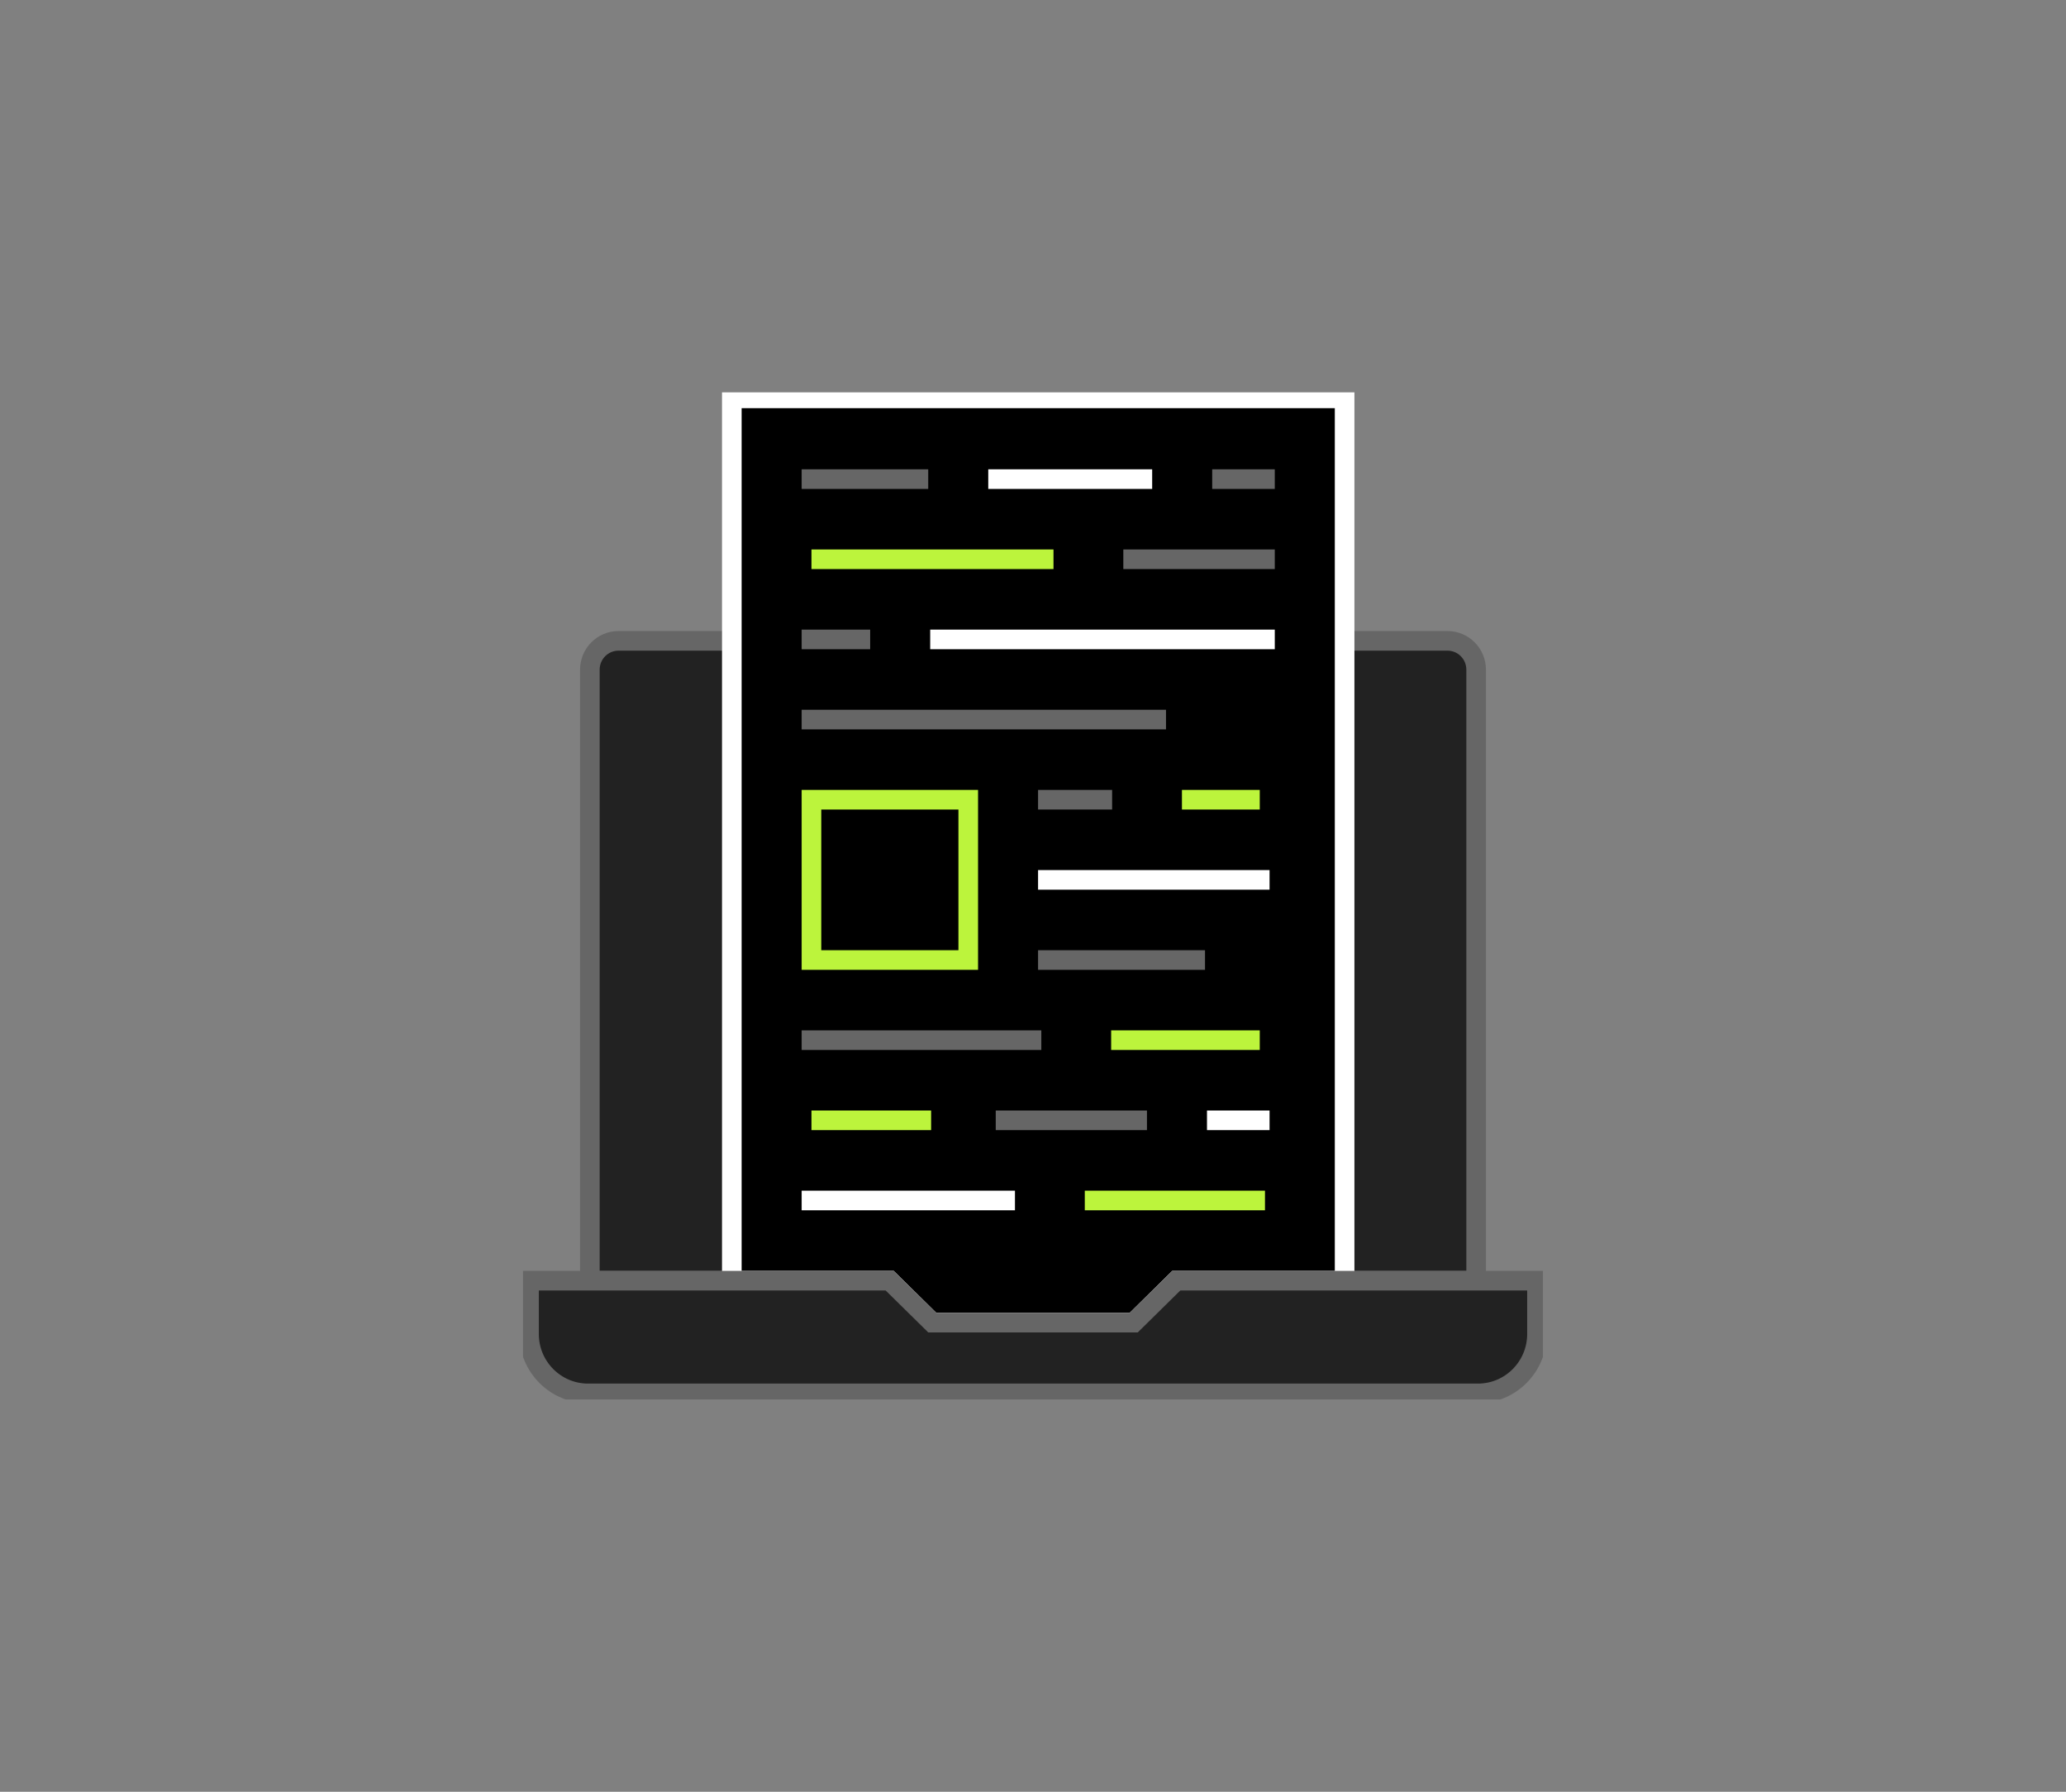
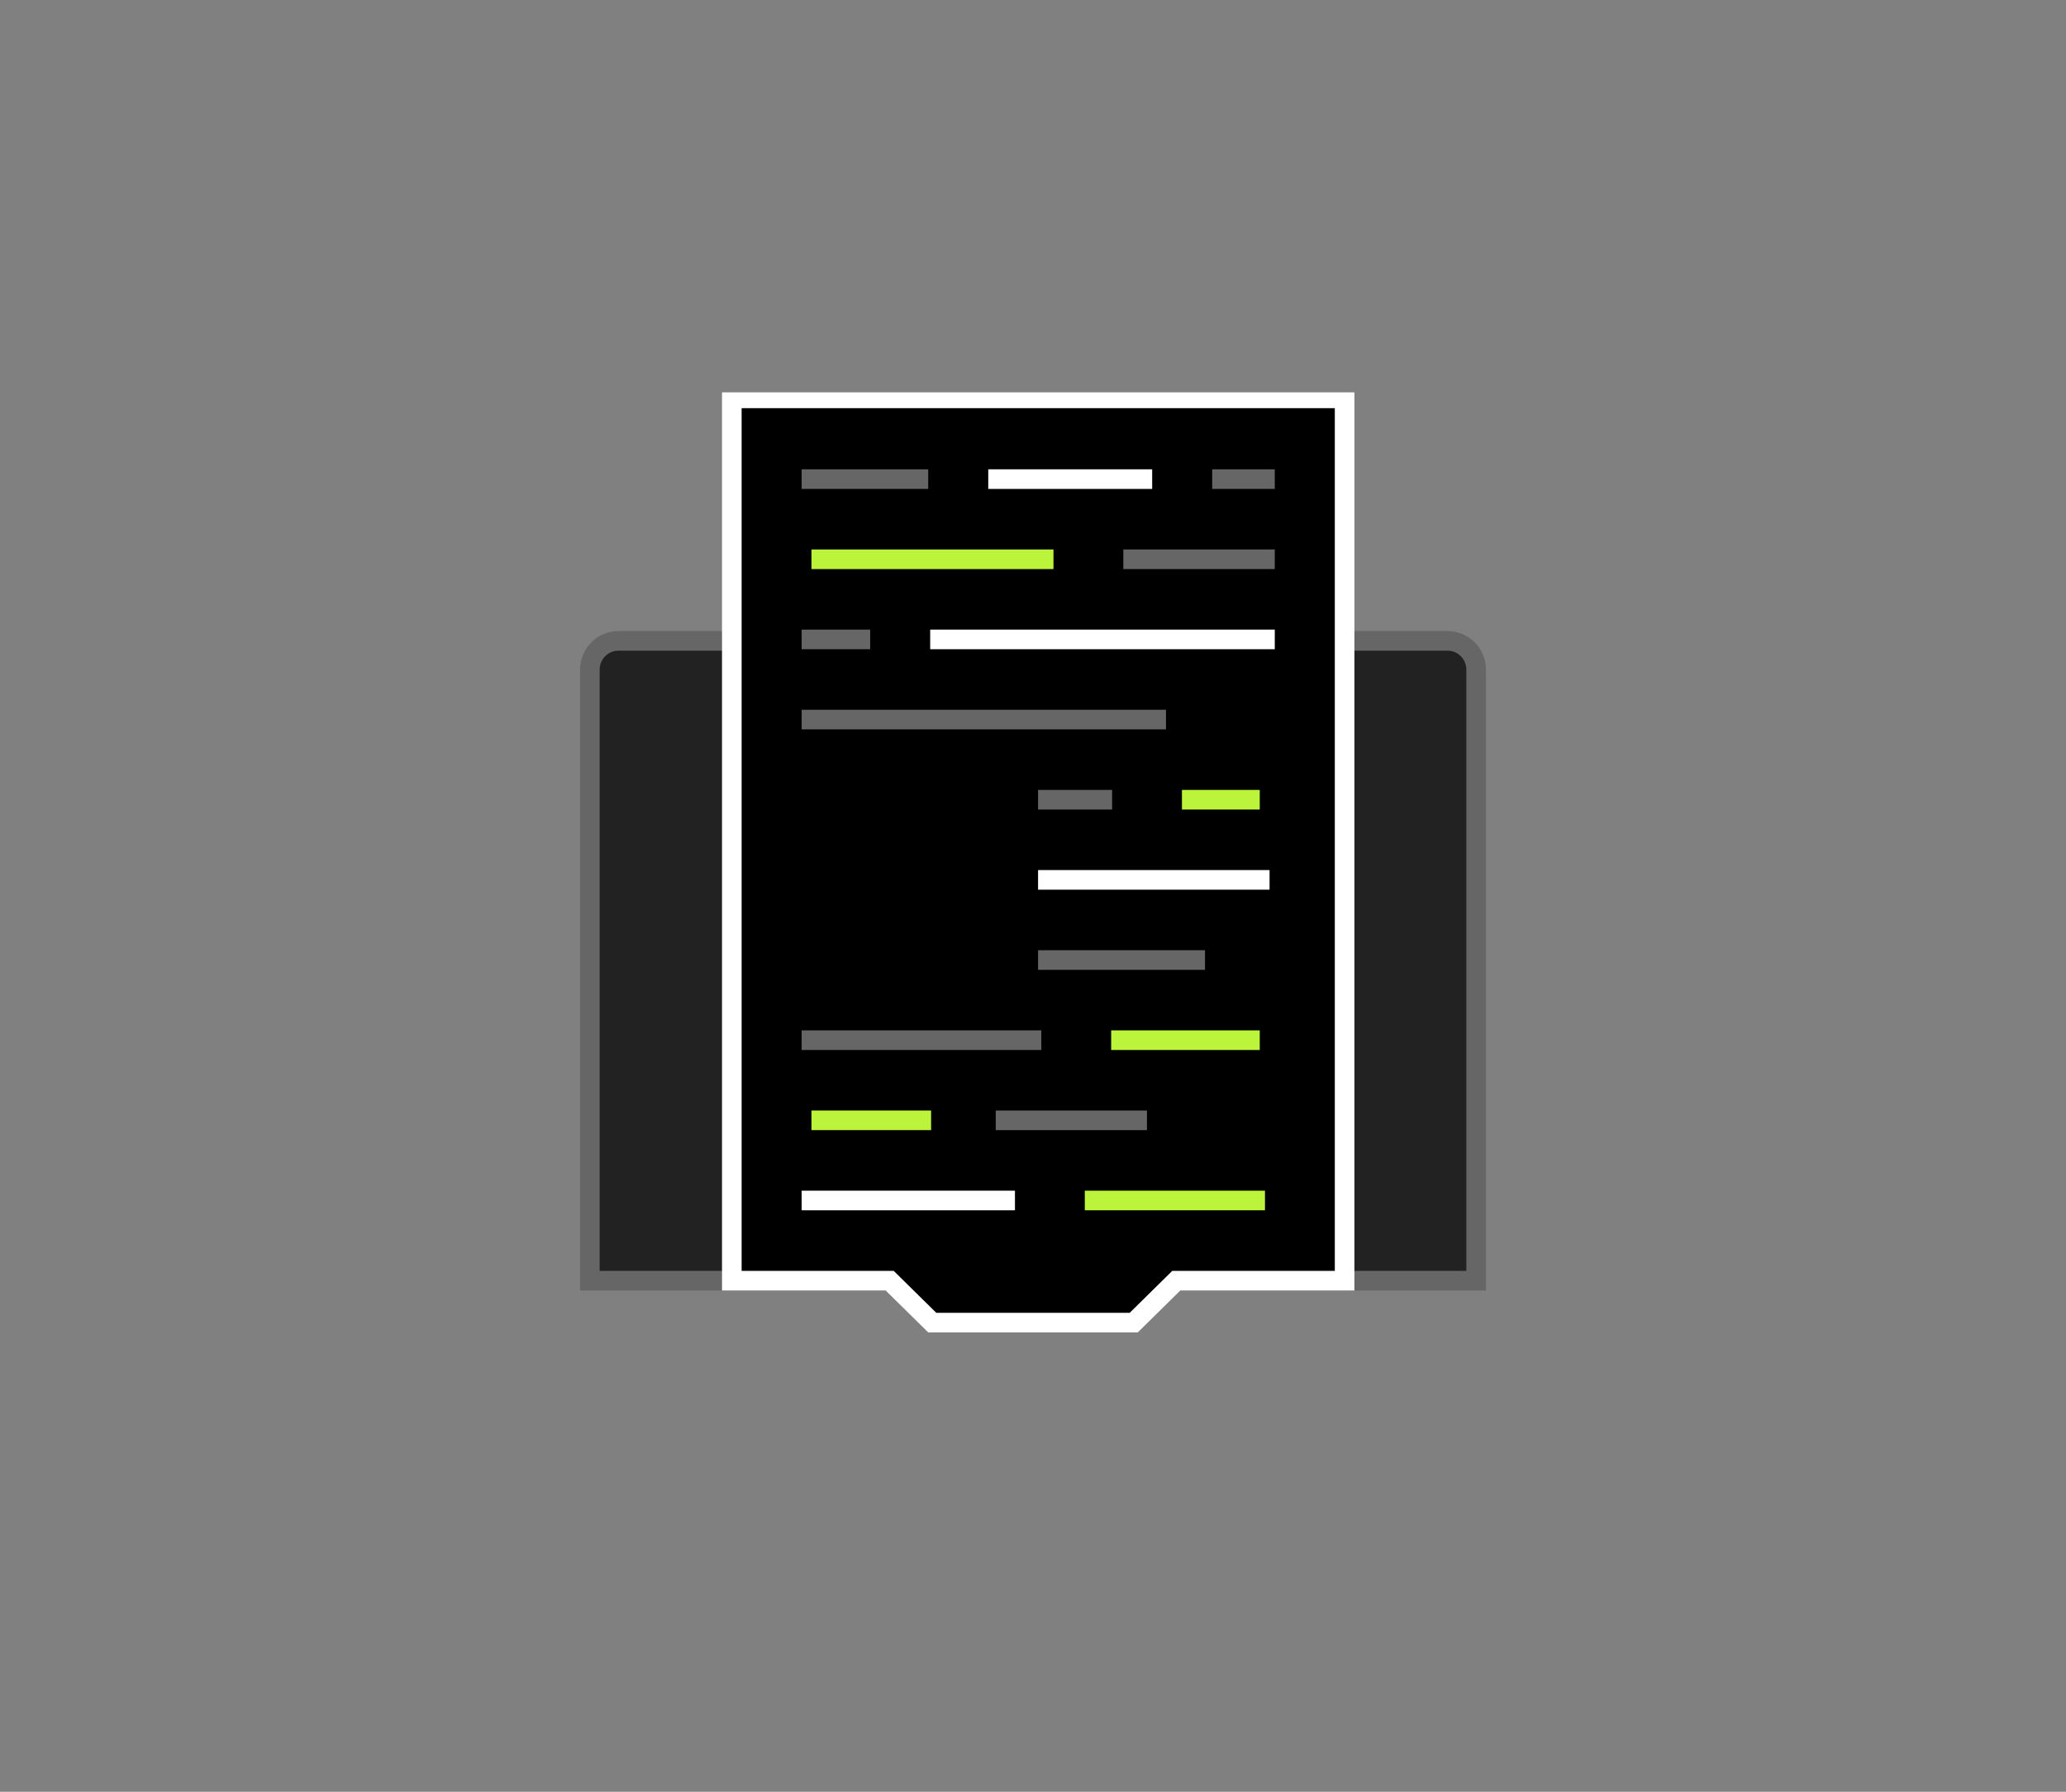
<svg xmlns="http://www.w3.org/2000/svg" width="316" height="274" viewBox="0 0 316 274" fill="none">
  <rect x="0" y="0" width="316" height="274" fill="#808080" stroke="none" />
  <g clip-path="url(#clip0_7698_251)">
    <path d="M90.22 195.848V102.408C90.22 99.969 92.181 98.002 94.599 98.002H221.401C223.819 98.002 225.78 99.969 225.78 102.408V195.848H90.22Z" fill="#222222" stroke="#666666" stroke-width="3" stroke-miterlimit="10" stroke-linecap="square" />
    <path d="M205.662 195.847V60.919H111.933V195.847H136.083L142.594 202.258H173.406L179.911 195.847H205.662Z" fill="black" stroke="white" stroke-width="3" stroke-miterlimit="10" stroke-linecap="square" />
-     <path d="M80.914 203.992V195.848H136.083L142.594 202.258H173.406L179.911 195.848H235.086V203.992C235.086 209.011 231.042 213.081 226.054 213.081H89.946C84.958 213.081 80.914 209.011 80.914 203.992Z" fill="#222222" stroke="#666666" stroke-width="3" stroke-miterlimit="10" stroke-linecap="square" />
    <path d="M124.115 73.268H140.474" stroke="#666666" stroke-width="3" stroke-miterlimit="10" stroke-linecap="square" />
    <path d="M152.656 73.268H174.728" stroke="white" stroke-width="3" stroke-miterlimit="10" stroke-linecap="square" />
    <path d="M186.909 73.268H193.481" stroke="#666666" stroke-width="3" stroke-miterlimit="10" stroke-linecap="square" />
    <path d="M124.115 171.321H142.417" stroke="#BCF43C" stroke-width="3" stroke-miterlimit="10" />
    <path d="M153.801 171.321H173.93" stroke="#666666" stroke-width="3" stroke-miterlimit="10" stroke-linecap="square" />
-     <path d="M186.112 171.321H192.683" stroke="white" stroke-width="3" stroke-miterlimit="10" stroke-linecap="square" />
    <path d="M124.115 85.524H161.134" stroke="#BCF43C" stroke-width="3" stroke-miterlimit="10" />
    <path d="M173.315 85.524H193.481" stroke="#666666" stroke-width="3" stroke-miterlimit="10" stroke-linecap="square" />
    <path d="M143.775 97.781H193.481" stroke="white" stroke-width="3" stroke-miterlimit="10" stroke-linecap="square" />
    <path d="M124.115 97.781H131.594" stroke="#666666" stroke-width="3" stroke-miterlimit="10" stroke-linecap="square" />
    <path d="M124.115 110.038H176.842" stroke="#666666" stroke-width="3" stroke-miterlimit="10" stroke-linecap="square" />
    <path d="M124.115 159.065H157.772" stroke="#666666" stroke-width="3" stroke-miterlimit="10" stroke-linecap="square" />
    <path d="M169.953 159.065H192.683" stroke="#BCF43C" stroke-width="3" stroke-miterlimit="10" />
-     <path d="M148.094 122.295H124.115V146.808H148.094V122.295Z" stroke="#BCF43C" stroke-width="3" stroke-miterlimit="10" />
    <path d="M180.782 122.295H192.683" stroke="#BCF43C" stroke-width="3" stroke-miterlimit="10" />
    <path d="M160.275 134.552H192.683" stroke="white" stroke-width="3" stroke-miterlimit="10" stroke-linecap="square" />
    <path d="M160.275 146.809H182.81" stroke="#666666" stroke-width="3" stroke-miterlimit="10" stroke-linecap="square" />
    <path d="M160.275 122.295H168.601" stroke="#666666" stroke-width="3" stroke-miterlimit="10" stroke-linecap="square" />
    <path d="M165.921 183.579H193.481" stroke="#BCF43C" stroke-width="3" stroke-miterlimit="10" />
    <path d="M124.115 183.579H153.74" stroke="white" stroke-width="3" stroke-miterlimit="10" stroke-linecap="square" />
  </g>
  <defs>
    <clipPath id="clip0_7698_251">
      <rect width="156" height="154" fill="white" transform="translate(80 60)" />
    </clipPath>
  </defs>
</svg>